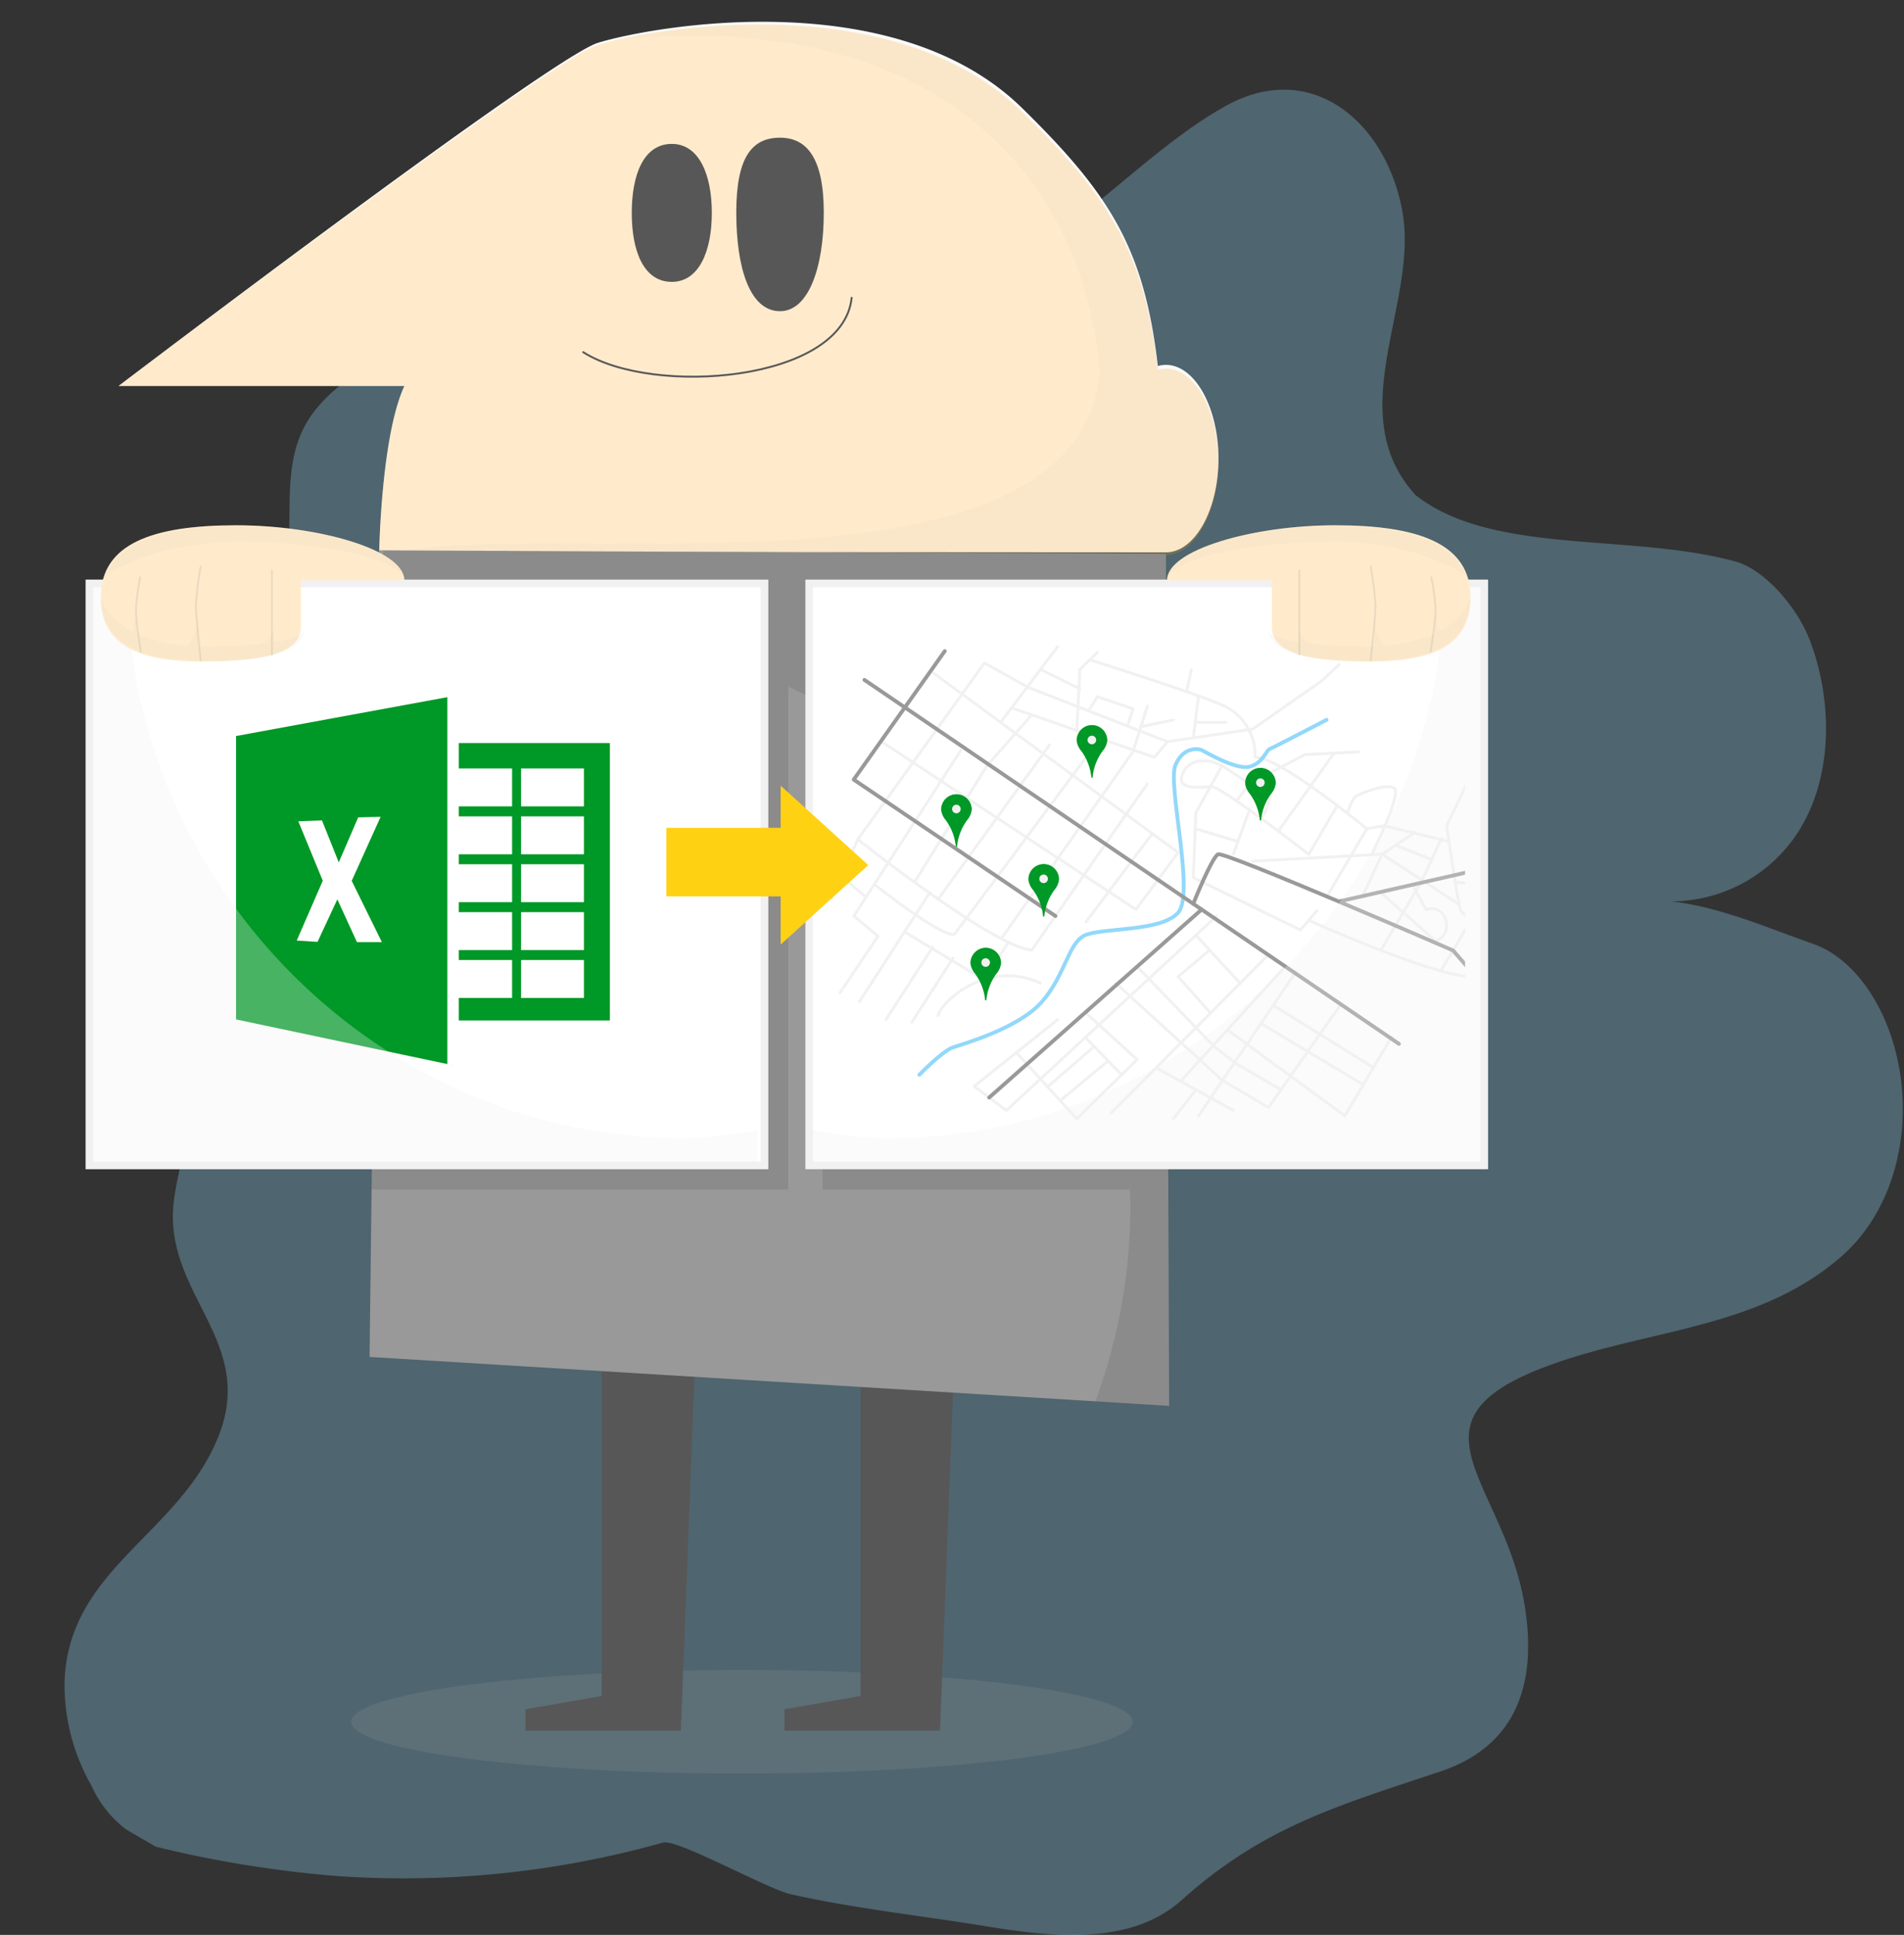
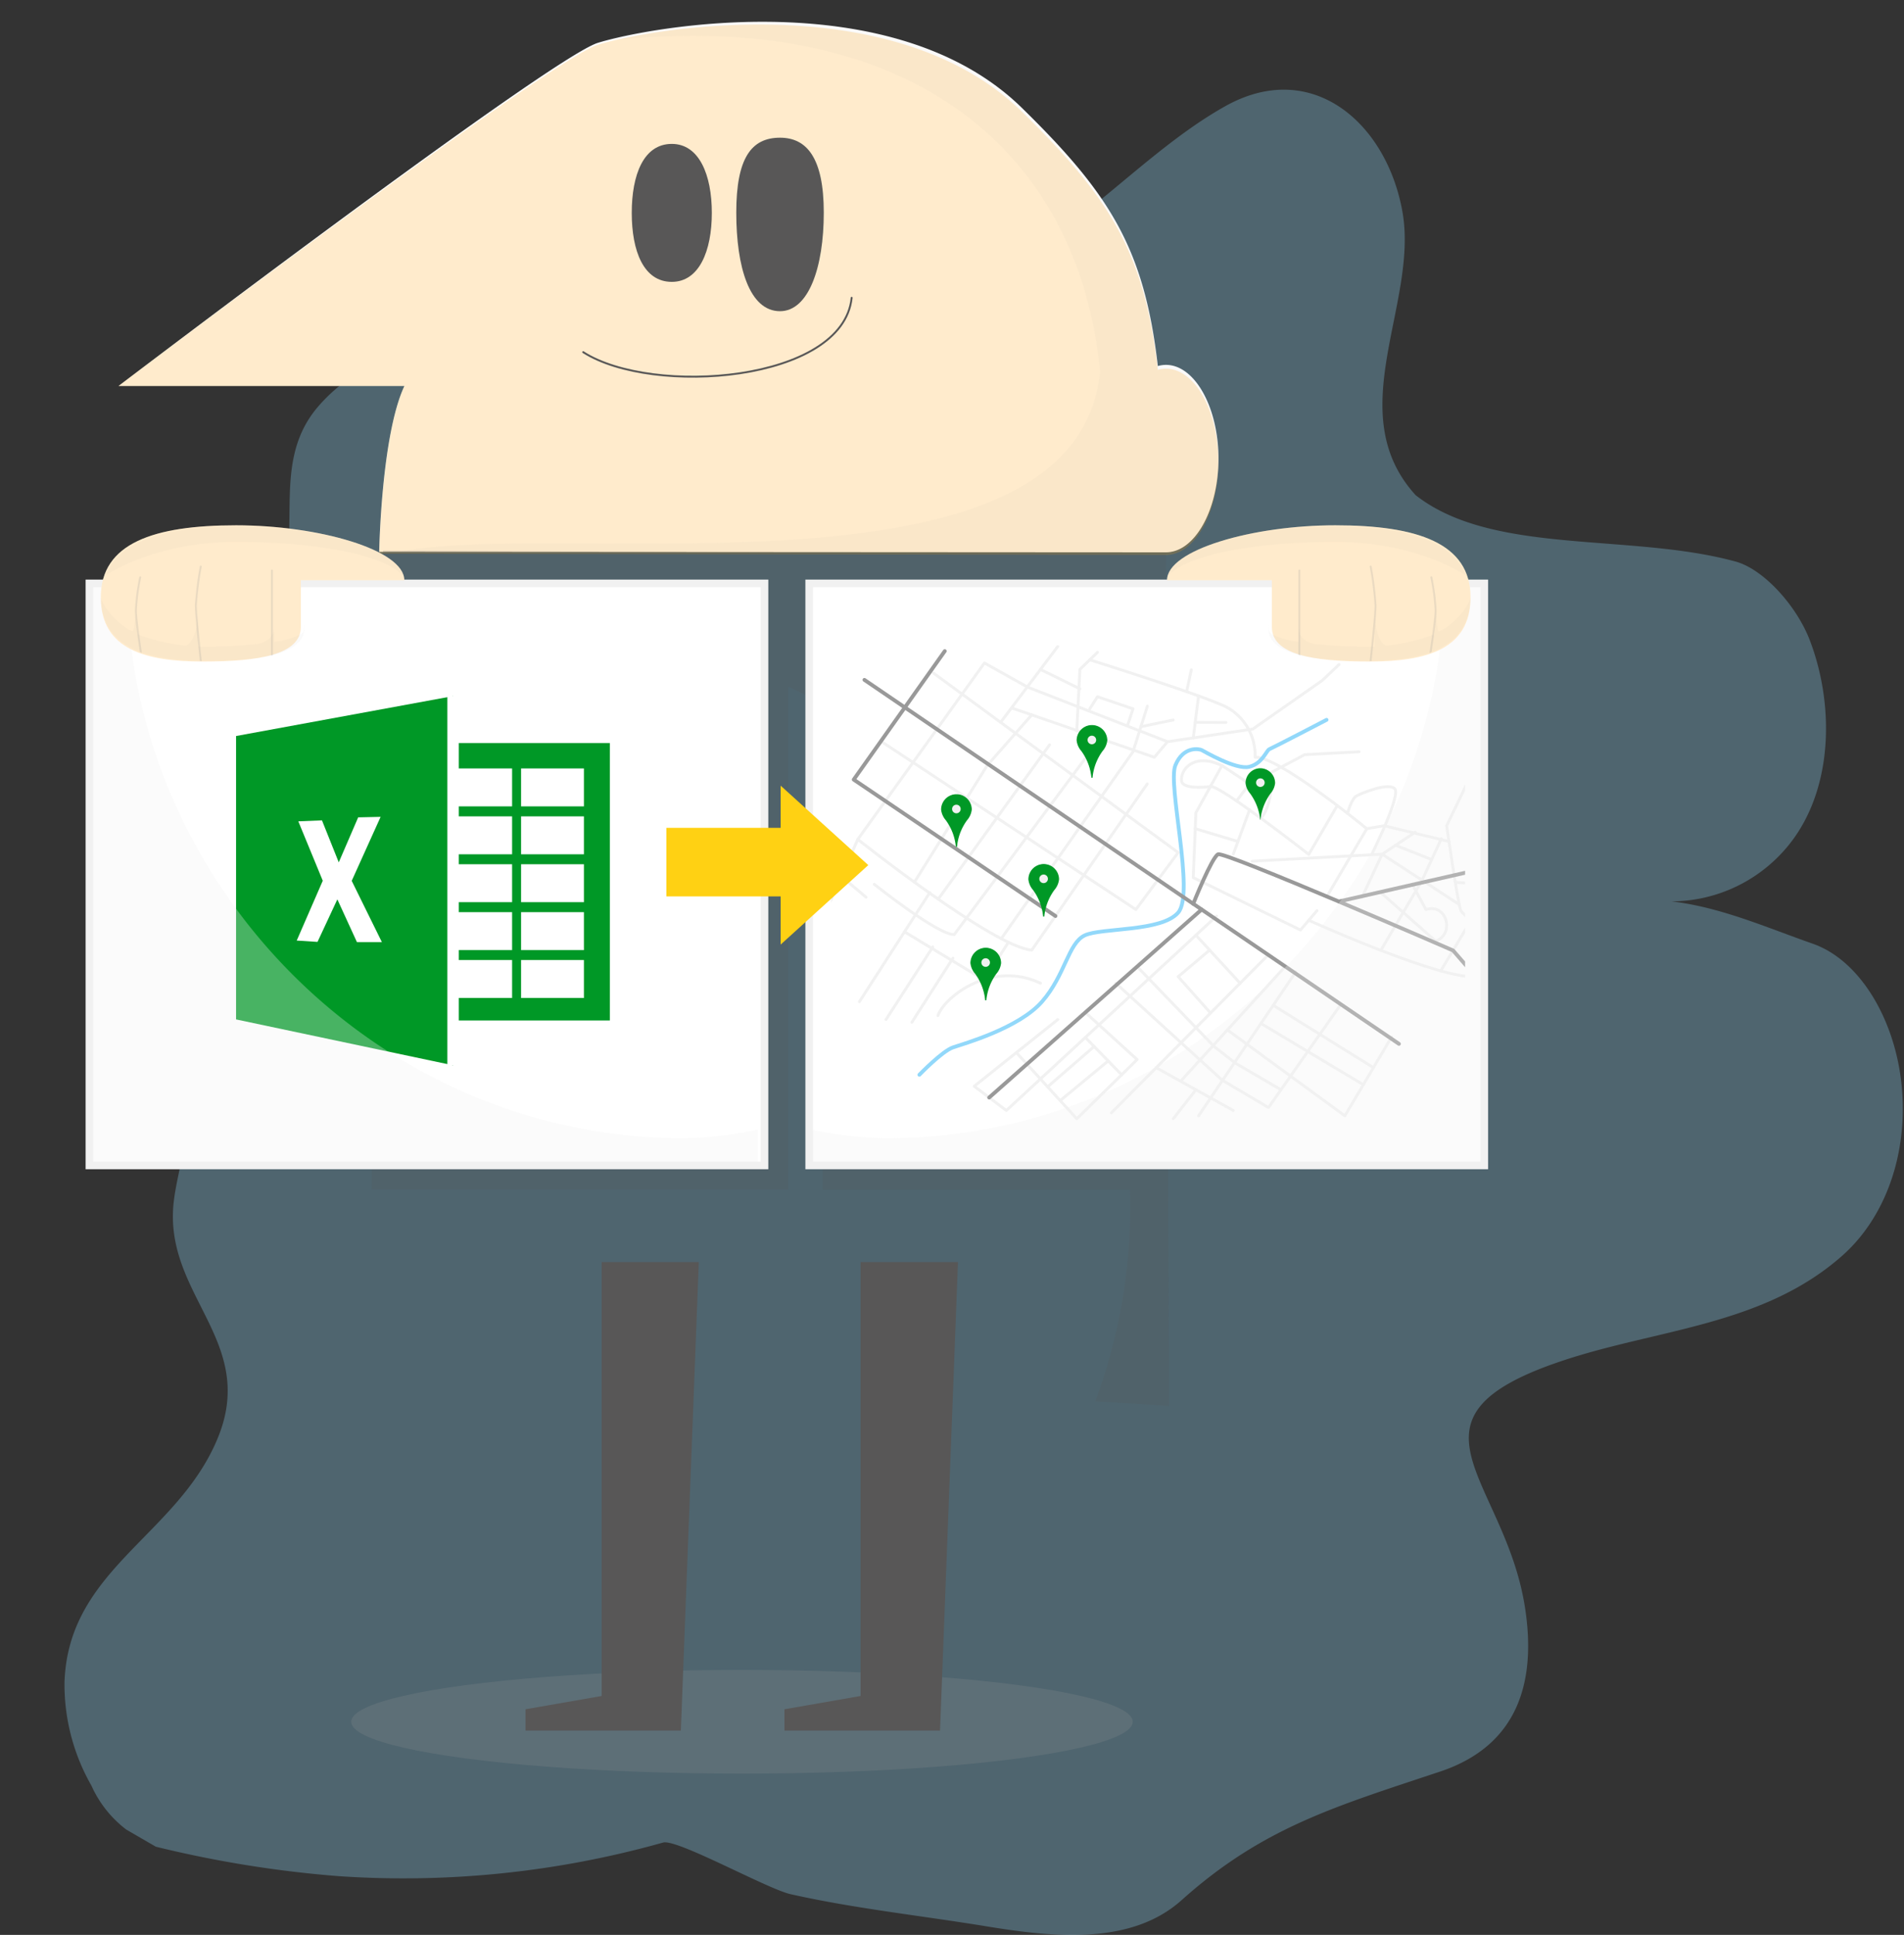
<svg xmlns="http://www.w3.org/2000/svg" id="Layer_1" data-name="Layer 1" viewBox="0 0 500 507.98">
  <rect x="0" y="0" width="500" height="507.98" fill="#333333" stroke="none" />
  <defs>
    <style>.cls-1,.cls-12,.cls-14,.cls-15,.cls-16,.cls-23,.cls-9{fill:none;}.cls-2{fill:#92d8fa;}.cls-19,.cls-2{opacity:0.3;}.cls-21,.cls-25,.cls-3,.cls-7{fill:#999;}.cls-20,.cls-23,.cls-3,.cls-6,.cls-8{opacity:0.2;}.cls-4,.cls-8{fill:#585757;}.cls-10,.cls-5{fill:#fff;}.cls-20,.cls-6{fill:#ff9b00;}.cls-25,.cls-6,.cls-9{fill-rule:evenodd;}.cls-9{stroke:#585757;}.cls-14,.cls-15,.cls-16,.cls-23,.cls-9{stroke-linecap:round;}.cls-14,.cls-15,.cls-16,.cls-9{stroke-linejoin:round;}.cls-23,.cls-9{stroke-width:0.5px;}.cls-10,.cls-14{stroke:#f1f1f1;}.cls-10,.cls-12,.cls-23{stroke-miterlimit:10;}.cls-10{stroke-width:2px;}.cls-11{fill:#009826;}.cls-12{stroke:#fff;stroke-width:3px;}.cls-13{clip-path:url(#clip-path);}.cls-14{stroke-width:0.75px;}.cls-15{stroke:#92d8fa;}.cls-16,.cls-23{stroke:#999;}.cls-17,.cls-19{fill:#f1f1f1;}.cls-18{fill:#ffd113;}.cls-21,.cls-25{opacity:0.05;}.cls-22{clip-path:url(#clip-path-2);}.cls-24{clip-path:url(#clip-path-3);}</style>
    <clipPath id="clip-path">
      <rect class="cls-1" x="218.29" y="169.42" width="166.45" height="124.94" />
    </clipPath>
    <clipPath id="clip-path-2">
      <path class="cls-1" d="M62,137.41c-21.59,0-35.53,4.94-35.53,19.15,0,13.8,12.44,17,27.33,17s26.2-1.71,26.2-9V151.33h26.17C106.17,143.33,83.58,137.41,62,137.41Z" />
    </clipPath>
    <clipPath id="clip-path-3">
      <path class="cls-1" d="M350.64,137.41c21.59,0,35.53,4.94,35.53,19.15,0,13.8-12.27,17-27.15,17s-26-1.71-26-9V151.33H306.47C306.47,143.33,329.05,137.41,350.64,137.41Z" />
    </clipPath>
  </defs>
  <title>moexcel</title>
  <path class="cls-2" d="M16.94,441.61c1-29.6,29.46-38.36,40.12-63.77C67.93,352,42.66,340,45.65,315.29c1.08-9,5.11-18.38,1.37-26.6-1.67-3.68-4.7-6.52-7.28-9.63-16.67-20.07-8.3-48.77-3-72,6-26.13,22.25-28.67,34.59-48.52,9.89-15.91-1.47-36.28,12.45-52.08C94,94.83,110.29,88.77,125.59,92.32c-6.58-20.06,7.84-60.42,32.65-59.4,13.16,0.54,24.17,5.58,36,13.22,7.35,4.76,14.26,10.74,21.39,16.1,44.34,33.33,71-14.8,106.24-34.42,22.58-12.56,42.21,4.31,46.41,27.72C372.6,79.77,352,108.33,371.76,130c20.24,15.87,56.19,9.83,84,17.42,7.35,2,16,11.57,19.47,20.58,6.92,18,6.26,42.11-7.91,56.56a39.7,39.7,0,0,1-28.37,12.08c13,1.54,24.82,6.82,37.1,11.12,12.52,4.39,21.66,20.11,23.33,37.23,1.77,18.16-4.4,34.74-15.55,44.63-20.95,18.58-48.91,19.26-74.18,27.84-44.23,15-14.64,30.58-9.24,64.19,3.15,19.59-1.59,36.45-22,43.37-27.79,9.26-46.79,14.73-68.11,33.83-13.32,11.93-33.66,9.76-51.3,6.87-17-2.79-34.54-4.65-51.37-8.43-6.18-1.39-29.84-14.59-33.5-13.56a251.54,251.54,0,0,1-85.21,8.82,298.73,298.73,0,0,1-48-7.73l-7.78-4.51a29.83,29.83,0,0,1-9.14-11.54A53.44,53.44,0,0,1,16.94,441.61Z" />
  <ellipse class="cls-3" cx="194.85" cy="452.02" rx="102.62" ry="13.61" />
  <polygon class="cls-4" points="158 331.33 158 445.25 138 448.74 138 454.33 178.8 454.33 183.51 331.33 158 331.33" />
  <polygon class="cls-4" points="226 331.33 226 445.25 206 448.74 206 454.33 246.86 454.33 251.57 331.33 226 331.33" />
  <path class="cls-5" d="M306.17,95.79a8.08,8.08,0,0,0-2.12.31c-3.55-31-12.74-45.29-35.67-67.75C234.55-4.8,170.56,7.05,157,11.25c-12.54,3.89-125.87,90.08-125.87,90.08h75.07c-6.09,13-6.62,43.55-6.62,43.55L306.17,145c7.63,0,13.81-11.2,13.81-24.59S313.79,95.79,306.17,95.79Z" />
  <path class="cls-6" d="M306.17,96.79a8.08,8.08,0,0,0-2.12.31c-3.55-31-12.74-45.29-35.67-67.75C234.55-3.8,170.56,7.55,157,11.75c-12.54,3.89-125.87,89.58-125.87,89.58h75.07c-6.09,13-6.62,44.05-6.62,44.05l206.56,0.33c7.63,0,13.81-11.08,13.81-24.46S313.79,96.79,306.17,96.79Z" />
  <rect class="cls-1" width="500" height="506.89" />
-   <polygon class="cls-7" points="307.01 369.08 306.17 145.47 99.61 144.46 97.05 356.24 307.01 369.08" />
  <path class="cls-8" d="M307,369.08l-0.84-223.52-205.56-1-0.18,14.74h-1l-1.85,153H207V180.25q4.5,2.11,9,4.56V312.33h80.75c0,1,.07,2.78.07,4.27a147.07,147.07,0,0,1-9.18,51.29Z" />
  <path class="cls-4" d="M186.93,55.89c0,10-3.34,18.11-10.51,18.11C169,74,165.9,65.89,165.9,55.89S169,37.78,176.42,37.78C183.59,37.78,186.93,45.89,186.93,55.89Z" />
  <path class="cls-4" d="M216.33,55.82c0-14.29-4.42-19.67-11.49-19.67-7.56,0-11.49,5.37-11.49,19.67s3.46,25.88,11.49,25.88C212.38,81.69,216.33,70.11,216.33,55.82Z" />
  <path class="cls-9" d="M153.15,92.45c18.17,11.65,68.2,7.87,70.5-14.27" />
  <rect class="cls-10" x="212.5" y="153.16" width="177.28" height="152.8" />
  <rect class="cls-10" x="23.48" y="153.16" width="177.28" height="152.8" />
  <polygon class="cls-11" points="61.99 193.23 119 182.75 119 279.68 61.99 267.63 61.99 193.23" />
  <polygon class="cls-5" points="78.34 215.63 84.55 215.37 88.96 226.4 94.06 214.58 99.95 214.45 92.36 231.25 100.28 247.33 93.73 247.33 88.59 236.11 83.38 247.28 77.92 246.93 84.76 231.22 78.34 215.63" />
  <rect class="cls-11" x="113.52" y="195.08" width="46.63" height="72.83" />
  <rect class="cls-5" x="117.98" y="239.47" width="16.5" height="9.96" />
  <rect class="cls-5" x="117.98" y="252.04" width="16.5" height="9.96" />
  <rect class="cls-5" x="117.98" y="226.89" width="16.5" height="9.96" />
  <rect class="cls-5" x="117.98" y="214.32" width="16.5" height="9.96" />
  <rect class="cls-5" x="117.98" y="201.74" width="16.5" height="9.96" />
  <rect class="cls-5" x="136.84" y="239.47" width="16.5" height="9.96" />
  <rect class="cls-5" x="136.84" y="252.04" width="16.5" height="9.96" />
  <rect class="cls-5" x="136.84" y="226.89" width="16.5" height="9.96" />
  <rect class="cls-5" x="136.84" y="214.32" width="16.5" height="9.96" />
  <rect class="cls-5" x="136.84" y="201.74" width="16.5" height="9.96" />
  <line class="cls-12" x1="118.98" y1="182.75" x2="118.98" y2="279.68" />
  <g class="cls-13">
    <polyline class="cls-14" points="217.7 237.46 225.26 220.36 258.52 174.05 269.85 180.39 306.6 194.72 328.98 191.4 347.21 178.66 351.63 174.47" />
-     <polyline class="cls-14" points="220.6 260.61 230.55 245.79 224.23 240.49 233.48 226.16 252.35 196.96" />
    <line class="cls-14" x1="225.68" y1="262.99" x2="244.16" y2="234.34" />
    <line class="cls-14" x1="232.67" y1="267.66" x2="244.96" y2="248.61" />
    <line class="cls-14" x1="239.46" y1="268.38" x2="250.24" y2="251.56" />
    <path class="cls-14" d="M225.26,220.36s35.59,28.3,45.69,29.07l30.31-43.62" />
    <polyline class="cls-14" points="301.31 185.39 297.53 197.36 262.93 246.43" />
    <path class="cls-14" d="M229.6,232.17s16.84,13.43,21,13.17l34.61-46.53" />
    <line class="cls-14" x1="275.62" y1="195.54" x2="246.38" y2="236.05" />
    <polyline class="cls-14" points="240.13 231.6 259.24 200.96 270.95 187.67" />
    <polyline class="cls-14" points="237.52 244.63 258.45 257.27 264.82 247.38" />
    <polyline class="cls-14" points="231.77 194.89 298.29 238.78 309.39 223.83 245.13 176.71" />
    <line class="cls-14" x1="262.77" y1="189.64" x2="277.79" y2="169.69" />
    <line class="cls-14" x1="273.23" y1="175.75" x2="283.58" y2="180.83" />
    <polyline class="cls-14" points="282.77 191.92 283.58 175.75 288.2 171.25" />
    <path class="cls-14" d="M286.18,173.22s31.89,10,36.37,12.67a14.46,14.46,0,0,1,7.05,12.92c6.06-.36,29.32,18.75,29.32,18.75l4.55-.78,17,4.13" />
    <polyline class="cls-14" points="265.76 185.89 303.13 198.81 306.6 194.72" />
    <polyline class="cls-14" points="286.18 186.09 288.2 182.91 297.53 186.09 296.2 190.16" />
    <line class="cls-14" x1="299.61" y1="190.78" x2="308.1" y2="189.02" />
    <line class="cls-14" x1="314.75" y1="182.7" x2="313.35" y2="193.72" />
    <line class="cls-14" x1="313.87" y1="189.64" x2="321.93" y2="189.67" />
    <line class="cls-14" x1="311.61" y1="181.58" x2="312.84" y2="175.83" />
    <line class="cls-14" x1="220.96" y1="230.08" x2="227.42" y2="235.54" />
    <path class="cls-14" d="M246.3,266.62c2-5.39,14.53-14.44,26.94-8.49" />
    <polyline class="cls-14" points="356.9 197.36 342.6 198.13 328.15 205.8 324.72 210.26" />
    <path class="cls-14" d="M328.15,205.8L320.92,201c-7.72-3.63-11,1.37-10.64,4,0.24,2,5.09,1.83,7.62,1.48s25.79,17.83,25.79,17.83l7.46-12.79" />
    <polyline class="cls-14" points="320.92 200.96 314.05 213.37 313.35 230.4 341.51 244.16 345.86 239.06" />
    <path class="cls-14" d="M343.69,241.61s30.06,13.56,41.44,14.71c0,0,5.86-1.14,12.95-15.83l-4.25-8.19" />
    <line class="cls-14" x1="378.35" y1="254.89" x2="386.27" y2="241.67" />
    <path class="cls-14" d="M394.48,247.05s-10.12-6.38-10.87-8-3.71-22.28-3.71-22.28l6.37-13.21" />
    <path class="cls-14" d="M333.34,203c1.24,2.86-.06,9.82-2.21,11.7" />
-     <line class="cls-14" x1="350.36" y1="197.71" x2="335.73" y2="218.16" />
    <path class="cls-14" d="M353.87,213.54s1-3.91,2.45-4.64,8.19-3.52,9.93-1.86-6,17.21-6,17.21" />
    <polyline class="cls-14" points="328.83 226.09 362.96 224.25 383.19 237.46" />
    <line class="cls-14" x1="348.73" y1="234.88" x2="358.93" y2="217.56" />
    <polyline class="cls-14" points="357.68 235.54 362.96 224.25 371.64 218.49" />
    <line class="cls-14" x1="366.48" y1="221.91" x2="375.82" y2="225.6" />
    <polyline class="cls-14" points="378.5 220.2 373.41 231.19 362.61 249.5" />
    <path class="cls-14" d="M370.88,232.17l3.57,6.61c5.5-1.79,7.68,6.52,2.55,8.27l-14.39-12.71" />
    <polyline class="cls-14" points="382.15 231.61 398.08 232.88 409.43 240.49" />
    <line class="cls-14" x1="396.11" y1="244.3" x2="388.12" y2="232.09" />
    <line class="cls-14" x1="328.15" y1="212.59" x2="323.87" y2="224.24" />
    <line class="cls-14" x1="313.88" y1="217.56" x2="325.09" y2="220.92" />
-     <line class="cls-14" x1="285.2" y1="242.01" x2="302.6" y2="218.85" />
    <polyline class="cls-14" points="277.79 267.66 255.83 285.17 264.27 291.54 319.49 240.49" />
    <polyline class="cls-14" points="266.9 276.34 282.77 293.71 298.62 278.17 285.25 266.01" />
    <line class="cls-14" x1="285.01" y1="272.36" x2="294.55" y2="282.16" />
    <line class="cls-14" x1="278.41" y1="288.94" x2="291.02" y2="278.53" />
    <line class="cls-14" x1="275.11" y1="285.33" x2="287.32" y2="274.74" />
    <polyline class="cls-14" points="293.02 258.13 321 283.61 333.12 290.76 352.08 263.72" />
    <polyline class="cls-14" points="365.44 272.24 353.17 292.94 322.55 270.55" />
    <polyline class="cls-14" points="298.62 253.77 318.82 274.74 324.42 279.11 336.39 286.09" />
    <line class="cls-14" x1="314.05" y1="245.51" x2="325.66" y2="258.13" />
    <line class="cls-14" x1="291.85" y1="292.16" x2="333.12" y2="250.62" />
    <line class="cls-14" x1="310.27" y1="283.61" x2="337.47" y2="253.77" />
    <line class="cls-14" x1="314.75" y1="292.94" x2="340.27" y2="255.17" />
    <polyline class="cls-14" points="317.65 249.43 309.39 256.41 317.89 265.95" />
    <line class="cls-14" x1="303.62" y1="280.31" x2="323.87" y2="291.54" />
    <line class="cls-14" x1="314.05" y1="286.09" x2="308.1" y2="293.71" />
    <line class="cls-14" x1="331.13" y1="268.69" x2="358.01" y2="284.77" />
    <line class="cls-14" x1="360.67" y1="280.29" x2="334.35" y2="263.92" />
    <path class="cls-15" d="M241.43,282.16s6-6.21,8.82-7.18,17.25-5,23.38-12,6.87-15.35,11.22-17.41,20.17-.88,24.56-6-2.86-33.5-.75-38.65,6.3-4.31,6.91-4,9,5.26,12.49,4.39,4.5-4.32,5.3-4.63,15-7.7,15-7.7" />
    <line class="cls-16" x1="227" y1="178.49" x2="367.37" y2="274.05" />
    <polyline class="cls-16" points="248.1 170.94 224.19 204.67 277.17 240.49" />
    <line class="cls-16" x1="259.76" y1="288.14" x2="315.55" y2="238.78" />
    <path class="cls-16" d="M313.35,237.28s4.85-12.14,6.51-13,61.72,25.25,61.72,25.25l16.66,19.21" />
    <polyline class="cls-16" points="351.63 236.66 386.27 228.78 402.12 227.06" />
  </g>
  <path class="cls-11" d="M251.19,222.15a14.18,14.18,0,0,1,2.65-6.91,5,5,0,0,0,1.2-2.71,3.9,3.9,0,0,0-3.88-3.92h0a3.9,3.9,0,0,0-3.88,3.92,5,5,0,0,0,1.2,2.71,14.18,14.18,0,0,1,2.65,6.91h0Z" />
  <path class="cls-11" d="M251.33,222.3H251v-0.14a14,14,0,0,0-2.62-6.82,5.07,5.07,0,0,1-1.24-2.8,4,4,0,1,1,8.05,0,5.07,5.07,0,0,1-1.24,2.8,14,14,0,0,0-2.62,6.82v0.14h0Zm-0.16-13.54a3.76,3.76,0,0,0-3.73,3.78,4.85,4.85,0,0,0,1.17,2.62,14.72,14.72,0,0,1,2.56,5.94,14.72,14.72,0,0,1,2.56-5.94,4.85,4.85,0,0,0,1.17-2.62,3.76,3.76,0,0,0-3.73-3.78h0Z" />
  <circle class="cls-17" cx="251.15" cy="212.39" r="1.13" />
  <path class="cls-11" d="M258.88,262.46a14.18,14.18,0,0,1,2.65-6.91,5,5,0,0,0,1.2-2.71,3.9,3.9,0,0,0-3.88-3.92h0a3.9,3.9,0,0,0-3.88,3.92,5,5,0,0,0,1.2,2.71,14.18,14.18,0,0,1,2.65,6.91h0Z" />
  <path class="cls-11" d="M259,262.61H258.7v-0.14a14,14,0,0,0-2.62-6.82,5.07,5.07,0,0,1-1.24-2.8,4,4,0,1,1,8.05,0,5.07,5.07,0,0,1-1.24,2.8,14,14,0,0,0-2.62,6.82v0.14h0Zm-0.16-13.54a3.76,3.76,0,0,0-3.73,3.78,4.85,4.85,0,0,0,1.17,2.62,14.72,14.72,0,0,1,2.56,5.94,14.72,14.72,0,0,1,2.56-5.94,4.85,4.85,0,0,0,1.17-2.62,3.76,3.76,0,0,0-3.73-3.78h0Z" />
  <circle class="cls-17" cx="258.84" cy="252.7" r="1.13" />
  <path class="cls-11" d="M331,215.23a14.18,14.18,0,0,1,2.65-6.91,5,5,0,0,0,1.2-2.71,3.9,3.9,0,0,0-3.88-3.92h0a3.9,3.9,0,0,0-3.88,3.92,5,5,0,0,0,1.2,2.71,14.18,14.18,0,0,1,2.65,6.91h0Z" />
-   <path class="cls-11" d="M331.16,215.38h-0.32v-0.14a14,14,0,0,0-2.62-6.82,5.07,5.07,0,0,1-1.24-2.8,4,4,0,1,1,8.05,0,5.07,5.07,0,0,1-1.24,2.8,14,14,0,0,0-2.62,6.82v0.14h0ZM331,201.84a3.76,3.76,0,0,0-3.73,3.78,4.85,4.85,0,0,0,1.17,2.62,14.72,14.72,0,0,1,2.56,5.94,14.72,14.72,0,0,1,2.56-5.94,4.85,4.85,0,0,0,1.17-2.62,3.76,3.76,0,0,0-3.73-3.78h0Z" />
  <circle class="cls-17" cx="330.98" cy="205.47" r="1.13" />
  <path class="cls-11" d="M286.77,204a14.18,14.18,0,0,1,2.65-6.91,5,5,0,0,0,1.2-2.71,3.9,3.9,0,0,0-3.88-3.92h0a3.9,3.9,0,0,0-3.88,3.92,5,5,0,0,0,1.2,2.71,14.18,14.18,0,0,1,2.65,6.91h0Z" />
  <path class="cls-11" d="M286.91,204.18h-0.32V204a14,14,0,0,0-2.62-6.82,5.07,5.07,0,0,1-1.24-2.8,4,4,0,1,1,8.05,0,5.07,5.07,0,0,1-1.24,2.8,14,14,0,0,0-2.62,6.82v0.14h0Zm-0.16-13.54a3.76,3.76,0,0,0-3.73,3.78A4.85,4.85,0,0,0,284.2,197a14.72,14.72,0,0,1,2.56,5.94,14.72,14.72,0,0,1,2.56-5.94,4.85,4.85,0,0,0,1.17-2.62,3.76,3.76,0,0,0-3.73-3.78h0Z" />
  <circle class="cls-17" cx="286.73" cy="194.27" r="1.13" />
  <path class="cls-11" d="M274.1,240.48a14.18,14.18,0,0,1,2.65-6.91,5,5,0,0,0,1.2-2.71,3.9,3.9,0,0,0-3.88-3.92h0a3.9,3.9,0,0,0-3.88,3.92,5,5,0,0,0,1.2,2.71,14.18,14.18,0,0,1,2.65,6.91h0Z" />
  <path class="cls-11" d="M274.24,240.63h-0.32v-0.14a14,14,0,0,0-2.62-6.82,5.07,5.07,0,0,1-1.24-2.8,4,4,0,1,1,8.05,0,5.07,5.07,0,0,1-1.24,2.8,14,14,0,0,0-2.62,6.82v0.14h0Zm-0.16-13.54a3.76,3.76,0,0,0-3.73,3.78,4.85,4.85,0,0,0,1.17,2.62,14.72,14.72,0,0,1,2.56,5.94,14.72,14.72,0,0,1,2.56-5.94,4.85,4.85,0,0,0,1.17-2.62,3.76,3.76,0,0,0-3.73-3.78h0Z" />
  <circle class="cls-17" cx="274.06" cy="230.72" r="1.13" />
  <polygon class="cls-18" points="175 217.33 175 235.33 205 235.33 205 247.98 228.02 227.12 205 206.26 205 217.33 175 217.33" />
  <path class="cls-19" d="M179.56,298.81C98.5,298.81,34,231.33,33.33,153.33H24v153H199v-9.78A98,98,0,0,1,179.56,298.81Z" />
  <path class="cls-19" d="M232.75,298.81c81.06,0,145.92-67.48,146.55-145.48H389v153H213v-9.78A101.65,101.65,0,0,0,232.75,298.81Z" />
  <path class="cls-5" d="M62,137.91c-21.59,0-35.53,4.69-35.53,18.9,0,13.8,11.94,16.87,26.83,16.87S79,171.83,79,164.59V152.33h27.17C106.17,144.33,83.58,137.91,62,137.91Z" />
  <path class="cls-20" d="M62,137.91c-21.59,0-35.53,4.69-35.53,18.9,0,13.8,11.94,16.87,26.83,16.87S79,171.83,79,164.59V152.33h27.17C106.17,144.33,83.58,137.91,62,137.91Z" />
  <path class="cls-21" d="M62.18,142.26c18.32,0,38.65,2.79,43.94,9.19-1-7.66-23-13.21-44.13-13.21-18,0-30.7,3.51-34.4,12.93C29.89,149.63,42,142.26,62.18,142.26Z" />
  <path class="cls-21" d="M80,164.59v-0.8c0,1.27-.2,2.28-0.87,2.63A21.29,21.29,0,0,1,72,168.51V164.7c0,2.67-2.51,4.13-4.53,4.39H67.22a117.09,117.09,0,0,1-12.71.67c-0.57,0-.51,0-2.51,0V161.5c0,2.67-1.31,7.69-3.33,8a49.25,49.25,0,0,1-12.64-3L35.6,161.6c-0.2.66-.29,4.2-0.86,4.13-4.23-1.87-8.26-7.38-8.26-9,0,0.54,0,1.06.06,1.58,1.1,12.23,13.06,15.17,27.25,15.17C68.7,173.5,80,171.83,80,164.59Z" />
  <g class="cls-22">
    <path class="cls-23" d="M37.53,174.67s-1.84-11.2-1.84-14.46a55.29,55.29,0,0,1,1.13-8.65" />
    <path class="cls-23" d="M53,175.94s-1.56-13.9-1.56-17a86.63,86.63,0,0,1,1.28-10.21" />
    <line class="cls-23" x1="71.42" y1="174.24" x2="71.42" y2="149.77" />
  </g>
  <path class="cls-5" d="M350.64,137.91c21.59,0,35.53,4.69,35.53,18.9,0,13.8-11.77,16.87-26.65,16.87S334,171.83,334,164.59V152.33H306.47C306.47,144.33,329.05,137.91,350.64,137.91Z" />
  <path class="cls-20" d="M350.64,137.91c21.59,0,35.53,4.69,35.53,18.9,0,13.8-11.77,16.87-26.65,16.87S334,171.83,334,164.59V152.33H306.47C306.47,144.33,329.05,137.91,350.64,137.91Z" />
  <path class="cls-21" d="M350.45,142.26c-18.32,0-38.65,2.79-43.94,9.19,1-7.66,23-13.21,44.13-13.21,18,0,30.7,3.51,34.4,12.93C382.74,149.63,370.63,142.26,350.45,142.26Z" />
  <path class="cls-21" d="M333,164.59v-0.8c0,1.27.2,2.28,0.87,2.63a21.29,21.29,0,0,0,7.13,2.09V164.7c0,2.67,2.34,4.13,4.35,4.39h0.16a119.64,119.64,0,0,0,12.85.67c0.57,0,.64,0,2.64,0V161.5c0,2.67,1.13,7.69,3.15,8a48.52,48.52,0,0,0,12.55-3l0.38-4.84c0.2,0.66.27,4.2,0.84,4.13,4.23-1.87,8.25-7.38,8.25-9,0,0.54,0,1.06-.07,1.58C385,170.56,373.22,173.5,359,173.5,344.11,173.5,333,171.83,333,164.59Z" />
  <g class="cls-24">
    <path class="cls-23" d="M375.11,174.67S377,163.47,377,160.2a55.29,55.29,0,0,0-1.13-8.65" />
    <path class="cls-23" d="M359.66,175.94s1.56-13.9,1.56-17a86.63,86.63,0,0,0-1.28-10.21" />
    <line class="cls-23" x1="341.22" y1="174.24" x2="341.22" y2="149.77" />
  </g>
  <path class="cls-25" d="M306.17,95.79a8.08,8.08,0,0,0-2.12.31c-3.55-31-12.74-45.29-35.67-67.75C234.55-4.8,170.56,6.81,157,11l-0.1,0C241,0.7,283.6,41.58,288.87,97.58c-6.22,62.56-140.74,38.75-183.93,47.27l180.29,0,20.94,0c7.63,0,13.81-11.14,13.81-24.53S313.79,95.79,306.17,95.79Z" />
</svg>